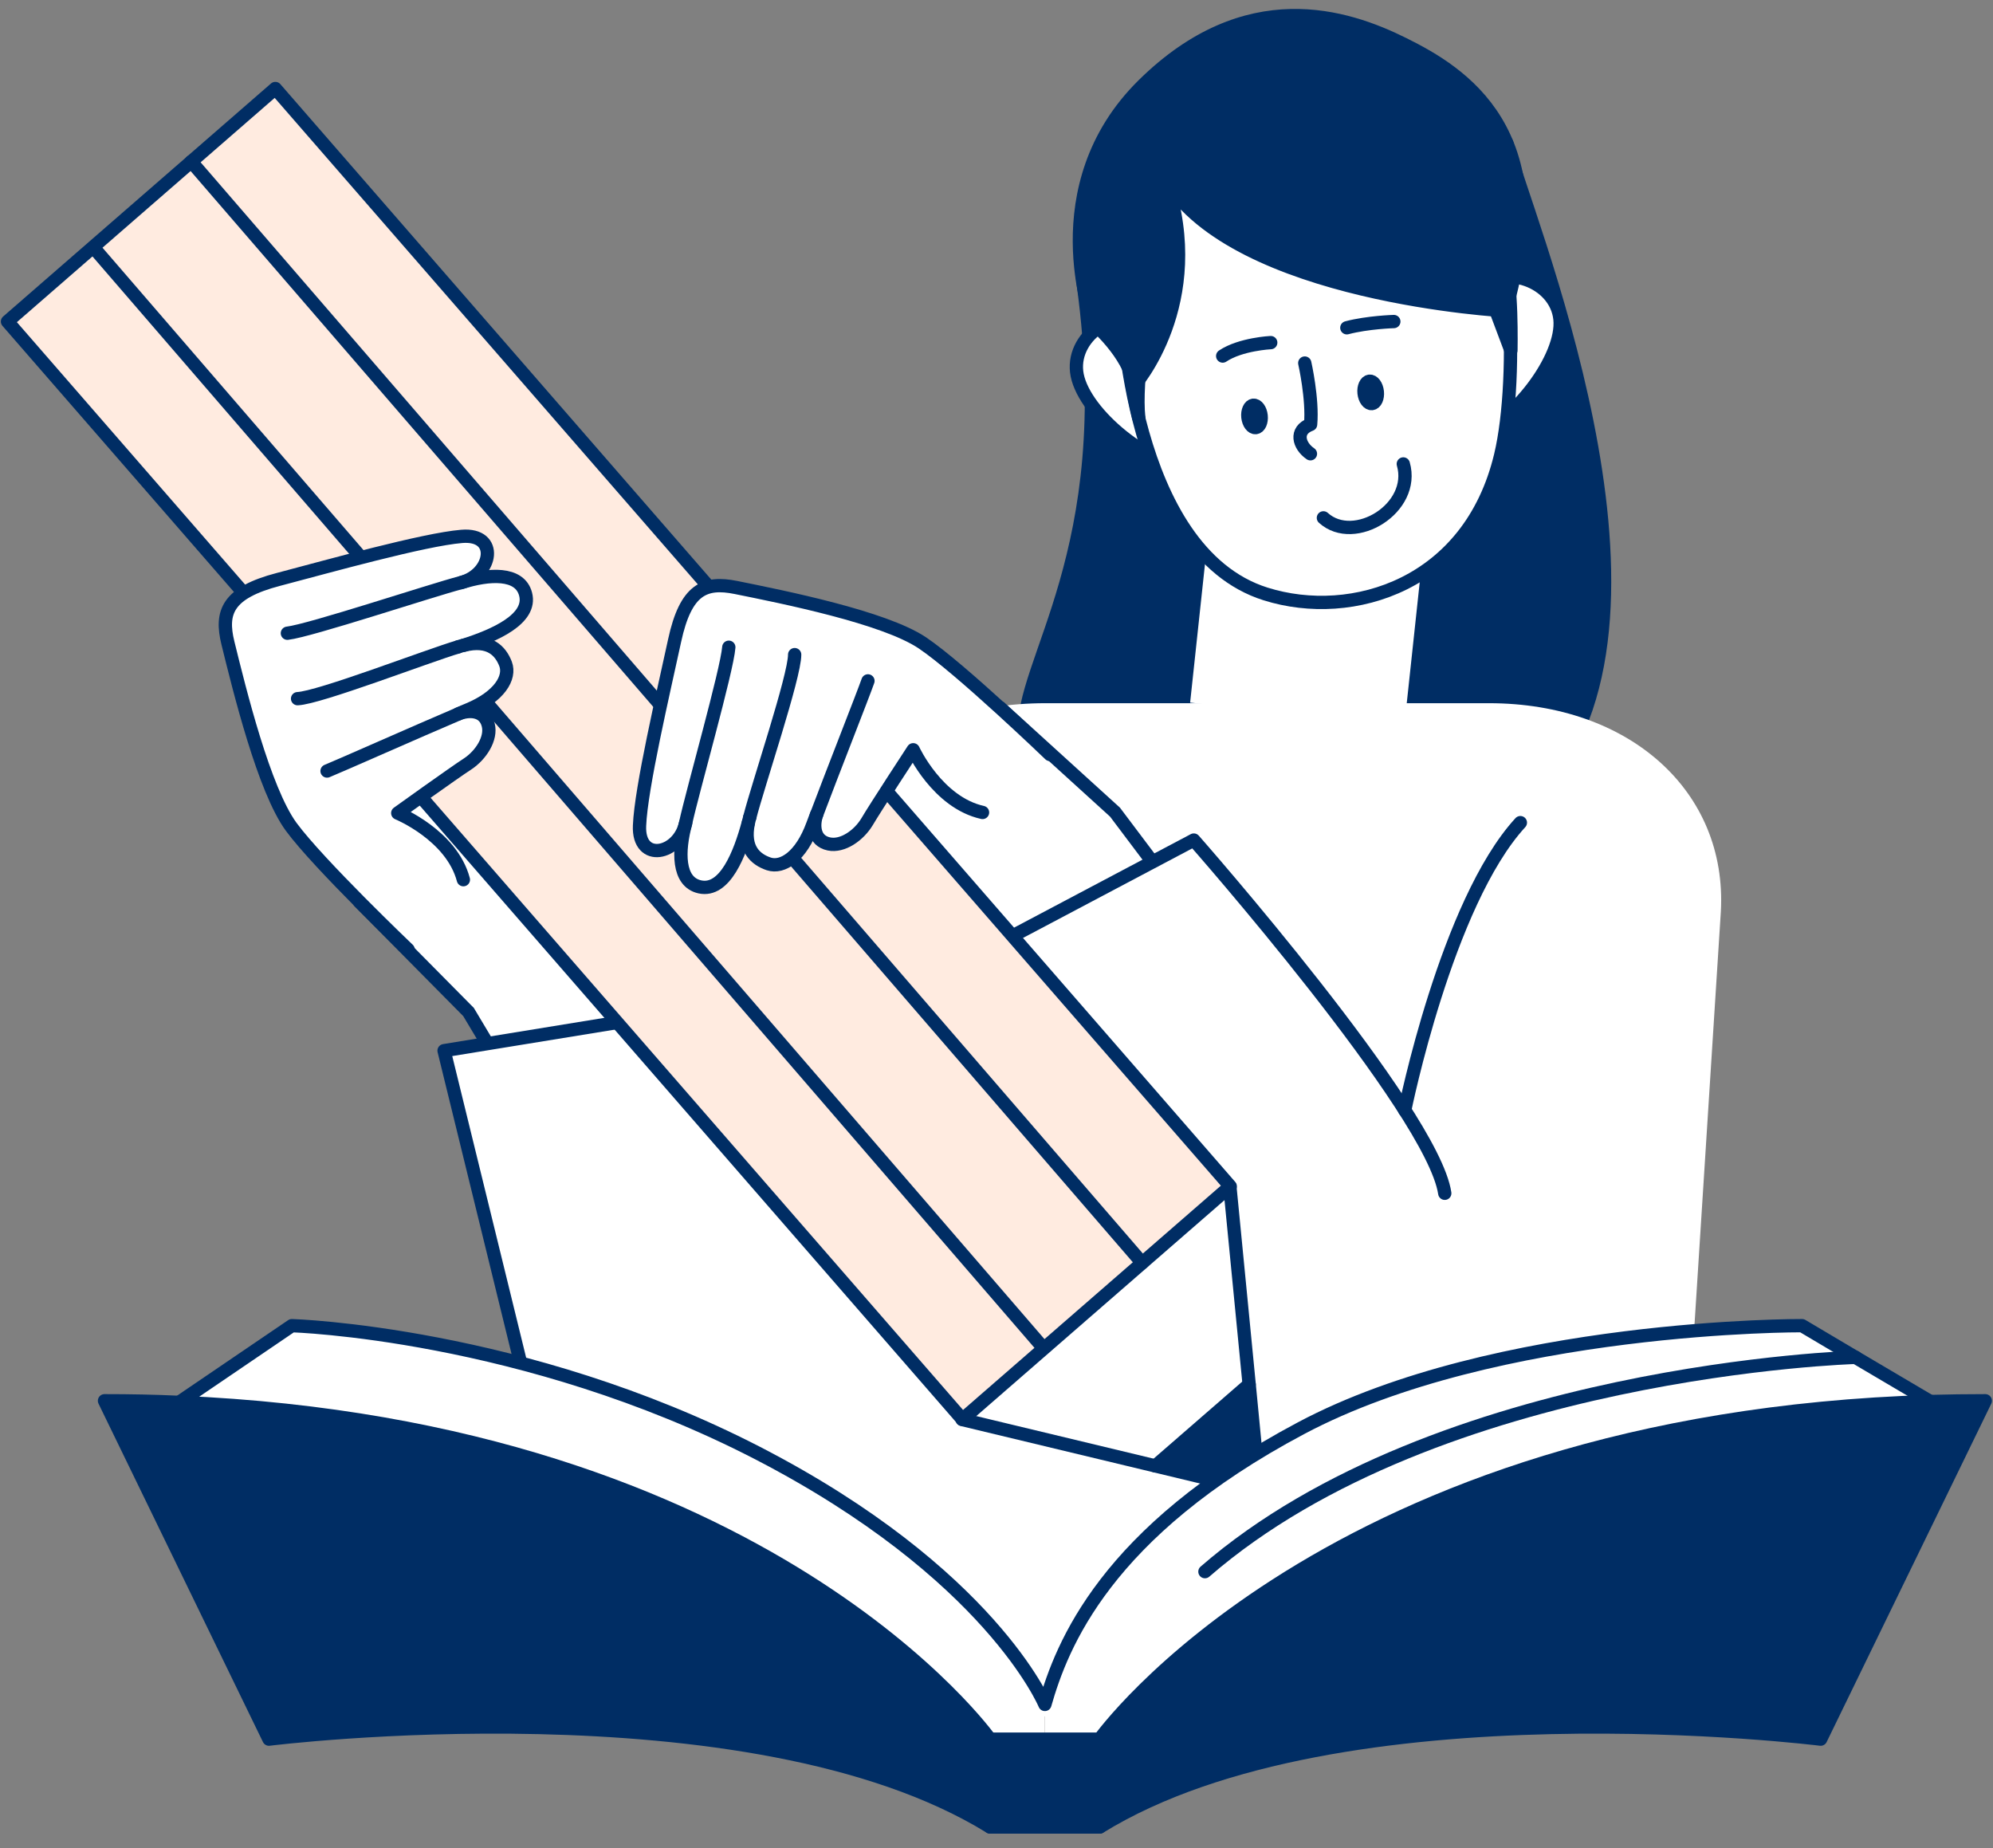
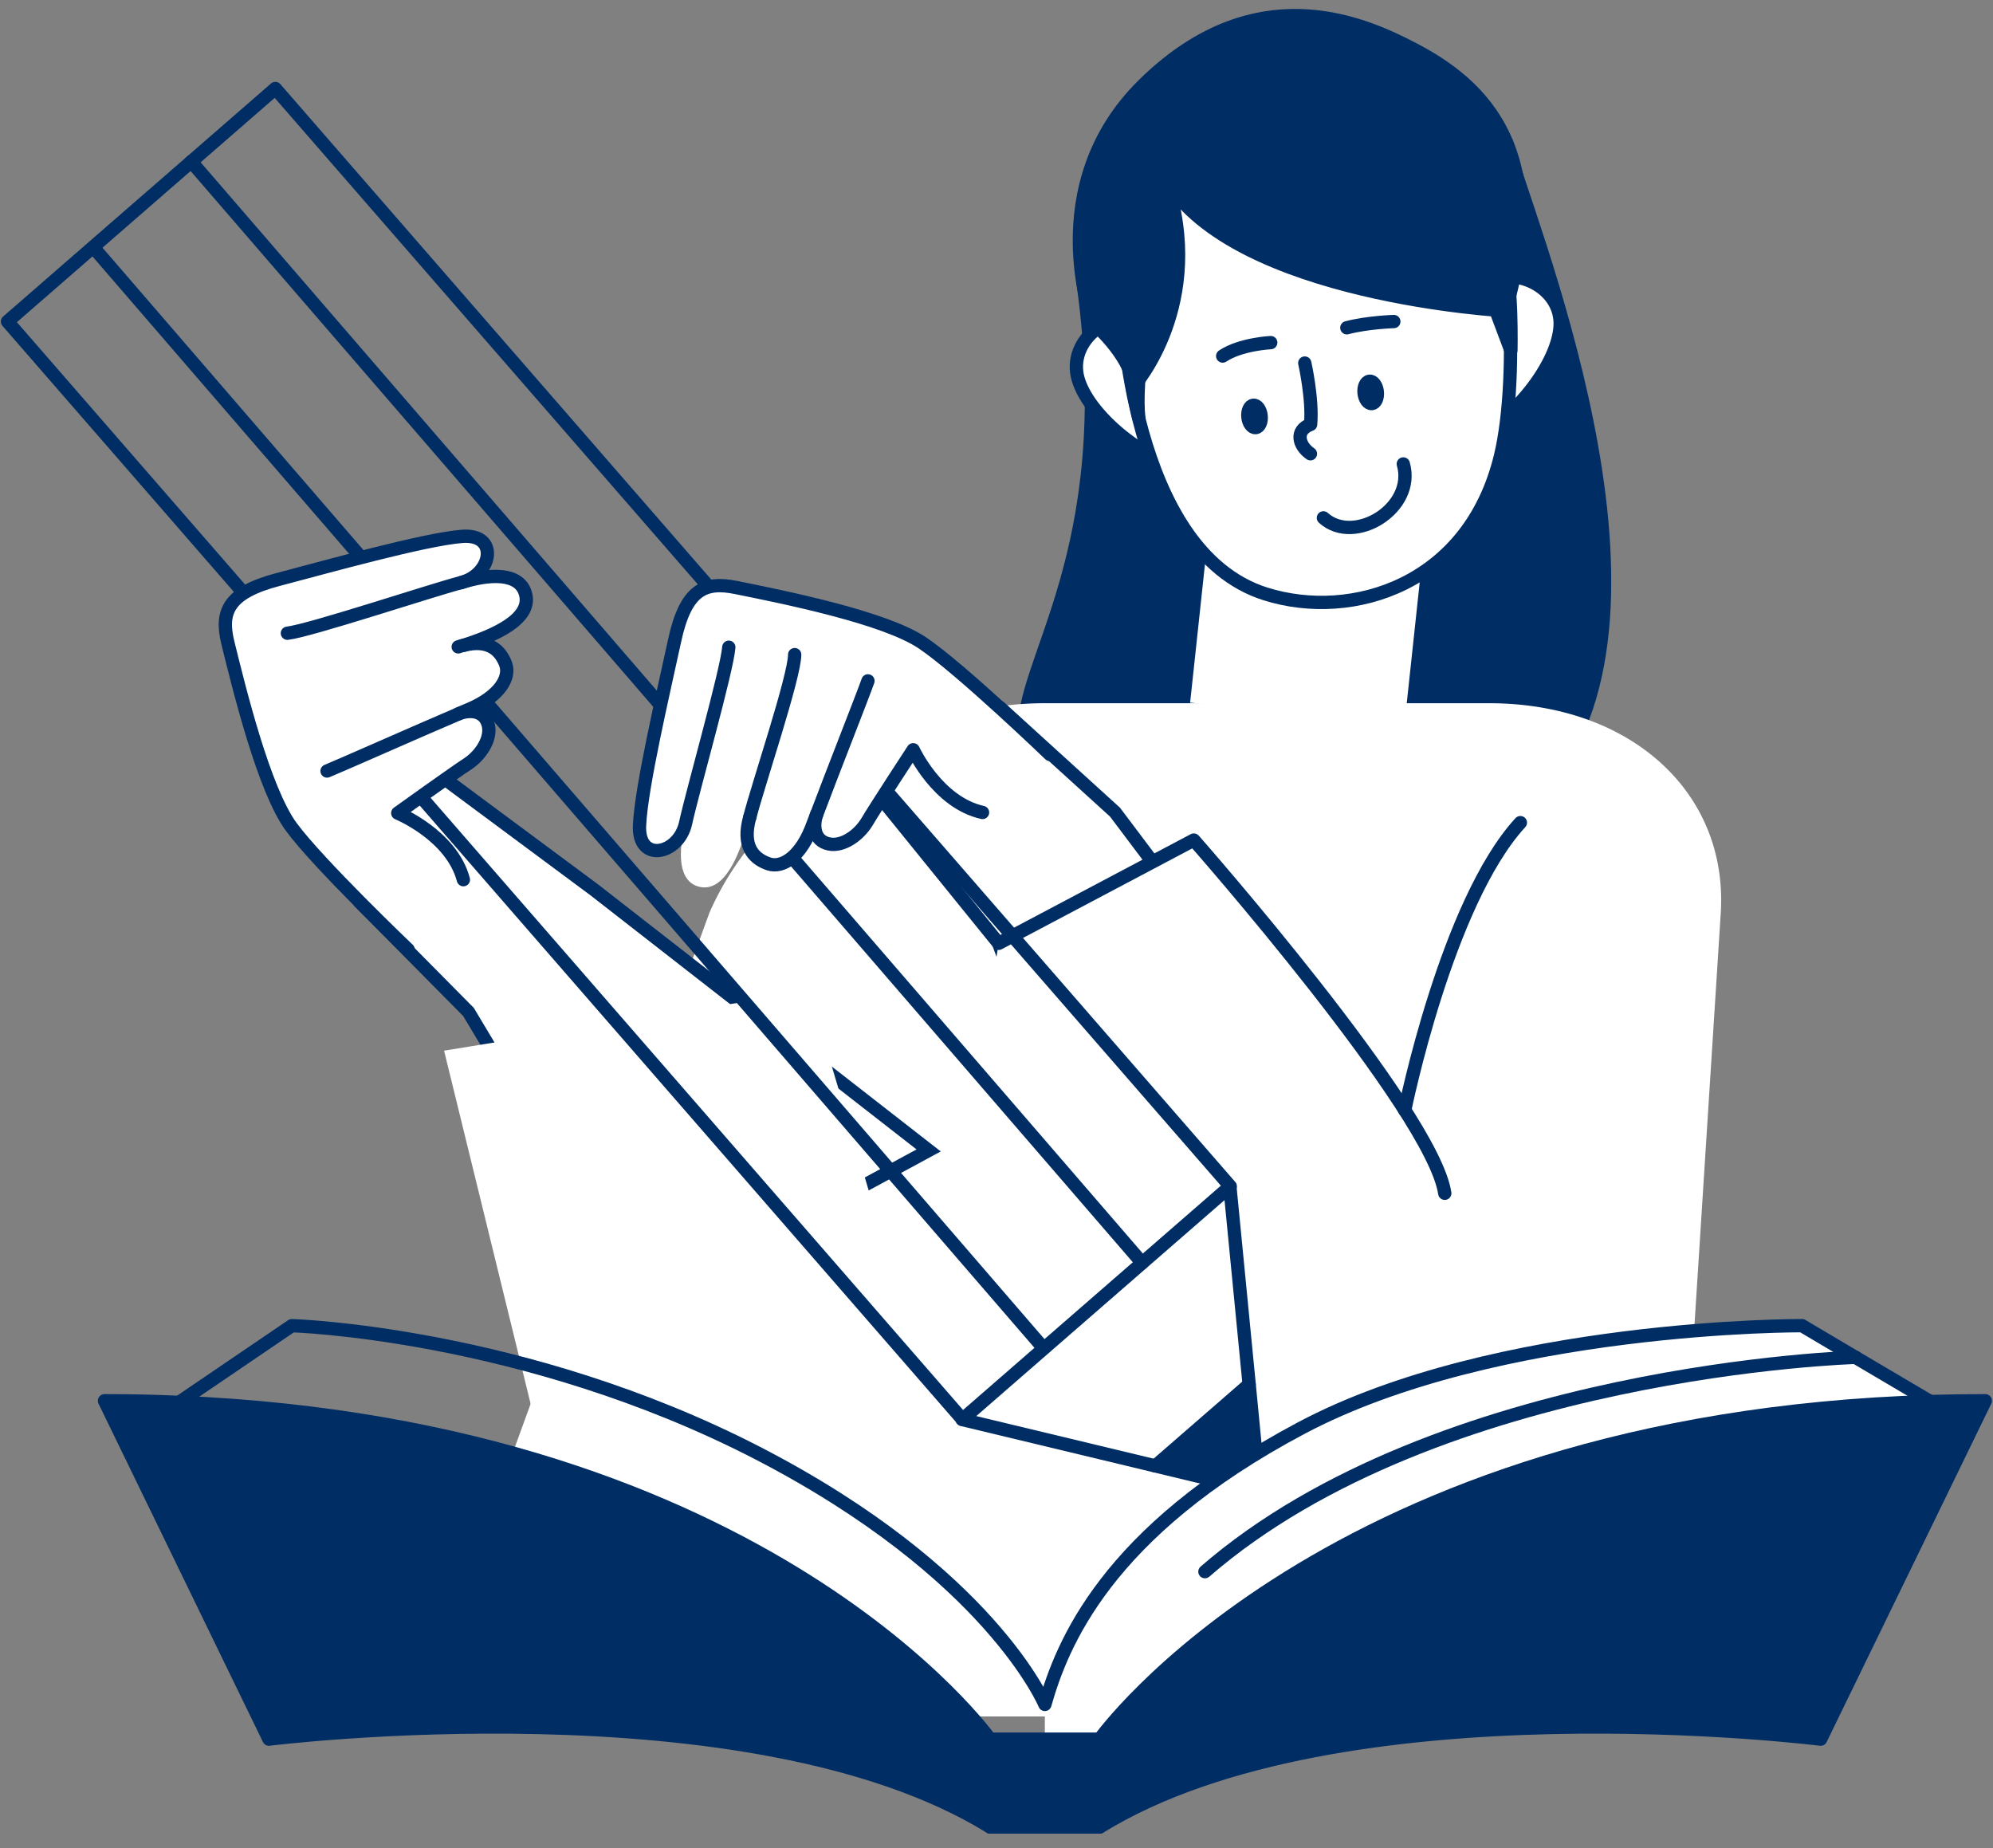
<svg xmlns="http://www.w3.org/2000/svg" width="110" height="102" viewBox="0 0 110 102" fill="none">
  <rect x="0" y="0" width="110" height="102" fill="#808080" stroke="none" />
  <g clip-path="url(#clip0_8917_8466)">
    <path fill-rule="evenodd" clip-rule="evenodd" d="M83.163 7.896C84.029 11.57 93.387 33.481 85.282 43.242C77.176 53.002 56.764 44.682 56.534 40.575C56.305 36.467 61.795 30.574 59.807 15.819C57.818 1.064 72.234 6.455 72.234 6.455L83.163 7.896Z" fill="#002D64" stroke="#002D64" stroke-width="0.734" stroke-linecap="round" stroke-linejoin="round" />
    <path d="M79.239 27.366L66.686 26.02L65.283 39.104L77.836 40.45L79.239 27.366Z" fill="white" stroke="#002D64" stroke-width="0.734" stroke-linecap="round" stroke-linejoin="round" />
    <path d="M92.145 94.731H23.006L39.154 50.377C42.056 43.712 49.911 38.81 57.693 38.81H82.181C89.937 38.81 95.349 43.675 94.979 50.314L92.145 94.731Z" fill="white" />
    <path fill-rule="evenodd" clip-rule="evenodd" d="M81.313 15.971C82.999 14.457 85.88 15.517 86.099 17.61C86.318 19.703 83.599 23.34 80.974 24.327C78.348 25.313 81.313 15.971 81.313 15.971Z" fill="white" stroke="#002D64" stroke-width="0.734" stroke-linecap="round" stroke-linejoin="round" />
    <path fill-rule="evenodd" clip-rule="evenodd" d="M63.745 17.882C61.772 16.765 59.188 18.419 59.423 20.512C59.658 22.6 63.097 25.57 65.874 25.972C68.651 26.374 63.745 17.882 63.745 17.882Z" fill="white" stroke="#002D64" stroke-width="0.734" stroke-linecap="round" stroke-linejoin="round" />
    <path fill-rule="evenodd" clip-rule="evenodd" d="M61.912 16.769C61.912 16.769 62.335 30.423 69.856 32.782C74.642 34.286 81.124 32.266 82.826 25.131C83.87 20.773 83.447 11.159 81.302 9.128C79.151 7.103 73.786 4.227 69.256 6.764C64.725 9.3 60.936 11.409 61.912 16.764V16.769Z" fill="white" stroke="#002D64" stroke-width="0.734" stroke-linecap="round" stroke-linejoin="round" />
    <path d="M83.103 17.15C83.103 17.15 68.234 16.367 64.351 9.916C66.632 16.743 62.597 21.284 62.597 21.284C62.341 19.52 60.322 17.813 60.322 17.813C60.322 17.813 57.404 10.313 63.098 4.692C68.797 -0.93 74.299 0.855 77.472 2.437C80.645 4.013 85.953 7.249 83.098 17.145" fill="#002D64" />
    <path d="M83.103 17.15C83.103 17.15 68.234 16.367 64.351 9.916C66.632 16.743 62.597 21.284 62.597 21.284C62.341 19.52 60.322 17.813 60.322 17.813C60.322 17.813 57.404 10.313 63.098 4.692C68.797 -0.93 74.299 0.855 77.472 2.437C80.645 4.013 85.953 7.249 83.098 17.145" stroke="#002D64" stroke-width="0.734" stroke-miterlimit="10" stroke-linecap="round" />
    <path d="M76.93 17.746C76.93 17.746 75.489 17.787 74.336 18.09" stroke="#002D64" stroke-width="0.734" stroke-miterlimit="10" stroke-linecap="round" />
    <path d="M70.136 18.909C70.136 18.909 68.476 18.988 67.484 19.65" stroke="#002D64" stroke-width="0.734" stroke-miterlimit="10" stroke-linecap="round" />
    <path fill-rule="evenodd" clip-rule="evenodd" d="M76.018 21.618C76.054 21.957 75.924 22.254 75.72 22.275C75.517 22.296 75.324 22.04 75.287 21.696C75.251 21.357 75.386 21.059 75.585 21.038C75.788 21.017 75.981 21.273 76.018 21.618Z" fill="#002D64" stroke="#002D64" stroke-width="0.734" stroke-linecap="round" stroke-linejoin="round" />
    <path fill-rule="evenodd" clip-rule="evenodd" d="M69.606 22.943C69.642 23.283 69.512 23.58 69.308 23.601C69.105 23.622 68.912 23.366 68.875 23.022C68.839 22.682 68.974 22.385 69.173 22.364C69.376 22.343 69.569 22.599 69.606 22.943Z" fill="#002D64" stroke="#002D64" stroke-width="0.734" stroke-linecap="round" stroke-linejoin="round" />
    <path d="M72.014 20.037C72.014 20.037 72.463 22.02 72.337 23.424C71.45 23.753 71.68 24.604 72.327 25.043" stroke="#002D64" stroke-width="0.734" stroke-linecap="round" stroke-linejoin="round" />
    <path d="M73.043 28.581C74.75 30.125 78.153 28.043 77.453 25.605" stroke="#002D64" stroke-width="0.734" stroke-linecap="round" stroke-linejoin="round" />
    <path d="M81.923 15.438L83.39 19.342C83.39 19.342 83.489 15.49 82.983 14.285C82.482 13.074 81.918 15.438 81.918 15.438H81.923Z" fill="#002D64" stroke="#002D64" stroke-width="0.734" stroke-linecap="round" stroke-linejoin="round" />
    <path d="M63.357 16.936C63.357 16.936 62.626 20.997 62.851 23.053C62.851 23.053 61.624 18.095 62.298 16.085C62.971 14.081 63.357 16.936 63.357 16.936Z" fill="#002D64" stroke="#002D64" stroke-width="0.734" stroke-linecap="round" stroke-linejoin="round" />
    <path d="M19.862 49.793L25.859 55.852L35.52 72.011L51.255 63.493L32.816 49.124L23.604 42.287L18.641 44.568L19.862 49.793Z" fill="white" stroke="#002D64" stroke-width="0.734" stroke-miterlimit="10" />
    <path d="M55.231 39.087L61.541 44.823L70.836 57.167L63.002 73.248L55.116 52.062L47.893 43.147L49.959 38.09L55.231 39.087Z" fill="white" stroke="#002D64" stroke-width="0.734" stroke-miterlimit="10" />
    <path d="M29.718 79.24L24.51 57.987L44.677 54.704L51.289 76.949L29.718 79.24Z" fill="white" />
    <path d="M55.116 52.063L65.888 46.363C65.888 46.363 79.062 61.312 79.74 65.858C80.419 70.399 78.436 79.705 73.555 81.177C66.551 79.856 51.285 76.97 51.285 76.97L55.116 52.063Z" fill="white" />
-     <path d="M29.718 79.24L24.51 57.987L44.677 54.704" stroke="#002D64" stroke-width="0.734" stroke-linecap="round" stroke-linejoin="round" />
    <path d="M55.117 52.063L65.89 46.363C65.89 46.363 79.063 61.312 79.741 65.858" stroke="#002D64" stroke-width="0.734" stroke-linecap="round" stroke-linejoin="round" />
    <path d="M63.764 80.904L69.51 82.287L68.941 76.405L63.764 80.904Z" fill="#002D64" />
    <path d="M53.1 78.342L63.768 80.905L68.945 76.406L67.88 65.481L53.1 78.342Z" fill="white" />
-     <path d="M15.213 4.867L0.424 17.719L53.097 78.335L67.886 65.483L15.213 4.867Z" fill="#FFEBE0" />
    <path d="M15.197 4.885L0.414 17.745L53.118 78.334L67.901 65.474L15.197 4.885Z" stroke="#002D64" stroke-width="0.734" stroke-linecap="round" stroke-linejoin="round" />
    <path d="M53.1 78.343L63.768 80.905L69.514 82.288L68.945 76.406L67.88 65.482" stroke="#002D64" stroke-width="0.734" stroke-linecap="round" stroke-linejoin="round" />
    <path d="M63.768 80.905L68.945 76.406" stroke="#002D64" stroke-width="0.734" stroke-linecap="round" stroke-linejoin="round" />
    <path d="M63.039 69.699L10.555 8.919" stroke="#002D64" stroke-width="0.734" stroke-linecap="round" stroke-linejoin="round" />
    <path d="M57.51 74.307L5.297 13.815" stroke="#002D64" stroke-width="0.734" stroke-linecap="round" stroke-linejoin="round" />
    <path d="M41.307 45.404C40.999 46.855 41.714 47.439 42.429 47.679C43.186 47.93 44.214 47.272 44.856 45.513C44.913 45.352 44.992 45.153 45.075 44.934C44.861 45.524 44.892 46.401 45.748 46.578C46.5 46.735 47.392 46.108 47.852 45.352C48.3 44.589 50.399 41.38 50.399 41.38C50.399 41.38 51.74 44.292 54.224 44.84L57.951 41.635C57.951 41.635 53.024 36.896 50.905 35.471C48.786 34.057 43.248 32.945 40.618 32.418C38.906 32.068 37.852 32.501 37.236 35.351C36.62 38.191 35.378 43.467 35.299 45.56C35.211 47.648 37.465 47.178 37.841 45.425C37.424 46.964 37.387 48.676 38.624 48.948C40.012 49.25 40.837 47.121 41.301 45.404H41.307Z" fill="white" />
    <path d="M54.229 44.84C51.745 44.292 50.403 41.38 50.403 41.38C50.403 41.38 48.305 44.585 47.856 45.352C47.402 46.109 46.505 46.735 45.753 46.578C44.897 46.401 44.866 45.529 45.08 44.934" stroke="#002D64" stroke-width="0.734" stroke-linecap="round" stroke-linejoin="round" />
    <path d="M40.225 35.721C40.131 36.99 38.221 43.676 37.84 45.429C37.459 47.178 35.204 47.648 35.298 45.565C35.381 43.477 36.618 38.201 37.234 35.356C37.85 32.506 38.904 32.078 40.616 32.423C43.247 32.955 48.784 34.062 50.903 35.476C53.022 36.901 57.949 41.64 57.949 41.64" stroke="#002D64" stroke-width="0.734" stroke-linecap="round" stroke-linejoin="round" />
    <path d="M41.381 45.111C41.825 43.358 43.865 37.324 43.86 36.129" stroke="#002D64" stroke-width="0.734" stroke-miterlimit="10" stroke-linecap="round" />
-     <path d="M37.844 45.424C37.426 46.964 37.39 48.676 38.627 48.947C40.015 49.25 40.84 47.12 41.304 45.403" stroke="#002D64" stroke-width="0.734" stroke-miterlimit="10" stroke-linecap="round" />
    <path d="M41.381 45.111C41.35 45.21 41.329 45.314 41.308 45.403C41 46.854 41.715 47.438 42.43 47.679C43.187 47.929 44.215 47.272 44.857 45.513C44.914 45.351 44.993 45.152 45.076 44.933C45.076 44.928 45.087 44.918 45.087 44.918C45.895 42.767 47.649 38.315 47.905 37.579" stroke="#002D64" stroke-width="0.734" stroke-miterlimit="10" stroke-linecap="round" />
    <path d="M25.576 35.616C27.012 35.246 27.628 35.935 27.899 36.645C28.181 37.391 27.57 38.445 25.837 39.166C25.675 39.228 25.482 39.317 25.268 39.411C25.853 39.171 26.724 39.166 26.939 40.011C27.126 40.757 26.542 41.676 25.801 42.161C25.054 42.642 21.944 44.876 21.944 44.876C21.944 44.876 24.913 46.092 25.566 48.55L22.523 52.407C22.523 52.407 17.575 47.689 16.067 45.632C14.564 43.576 13.217 38.09 12.575 35.486C12.158 33.79 12.544 32.714 15.362 31.978C18.175 31.242 23.39 29.776 25.477 29.604C27.554 29.426 27.184 31.697 25.451 32.151C26.975 31.665 28.682 31.556 29.005 32.787C29.366 34.165 27.273 35.074 25.581 35.611L25.576 35.616Z" fill="white" />
    <path d="M25.575 48.55C24.923 46.091 21.953 44.875 21.953 44.875C21.953 44.875 25.064 42.641 25.81 42.161C26.551 41.67 27.136 40.752 26.948 40.011C26.734 39.16 25.857 39.165 25.278 39.41" stroke="#002D64" stroke-width="0.734" stroke-linecap="round" stroke-linejoin="round" />
    <path d="M15.862 34.948C17.125 34.802 23.727 32.605 25.455 32.151C27.188 31.697 27.558 29.426 25.481 29.604C23.399 29.776 18.179 31.237 15.366 31.978C12.548 32.714 12.162 33.79 12.579 35.486C13.221 38.09 14.568 43.576 16.071 45.632C17.584 47.689 22.527 52.407 22.527 52.407" stroke="#002D64" stroke-width="0.734" stroke-linecap="round" stroke-linejoin="round" />
-     <path d="M25.291 35.7C23.558 36.216 17.614 38.513 16.424 38.56" stroke="#002D64" stroke-width="0.734" stroke-miterlimit="10" stroke-linecap="round" />
    <path d="M25.455 32.155C26.979 31.669 28.686 31.56 29.009 32.791C29.369 34.169 27.277 35.078 25.586 35.615" stroke="#002D64" stroke-width="0.734" stroke-miterlimit="10" stroke-linecap="round" />
    <path d="M25.29 35.7C25.389 35.663 25.493 35.637 25.582 35.616C27.017 35.246 27.633 35.935 27.905 36.645C28.186 37.391 27.576 38.445 25.843 39.166C25.681 39.228 25.488 39.317 25.274 39.411C25.269 39.411 25.259 39.421 25.259 39.421C23.145 40.319 18.771 42.261 18.051 42.553" stroke="#002D64" stroke-width="0.734" stroke-miterlimit="10" stroke-linecap="round" />
-     <path d="M57.666 94.068V95.989H54.639C54.639 95.989 42.405 78.759 9.879 77.402L16.105 73.169C16.105 73.169 28.892 73.545 41.779 80.184C54.665 86.829 57.666 94.073 57.666 94.073V94.068Z" fill="white" />
    <path d="M102.417 74.912L106.546 77.35C73.195 78.368 60.695 95.983 60.695 95.983H57.668V94.062C58.592 90.816 61.003 84.547 71.807 78.817C82.6 73.081 99.458 73.159 99.458 73.159L102.417 74.912Z" fill="white" />
    <path d="M54.638 95.983V100.832C41.365 92.653 14.836 95.983 14.836 95.983L5.76 77.308C7.169 77.308 8.542 77.334 9.873 77.397C42.399 78.754 54.632 95.983 54.632 95.983H54.638Z" fill="#002D64" />
    <path d="M60.693 95.983V100.832H54.639V95.983H57.666H60.693Z" fill="#002D64" />
    <path d="M109.566 77.308L100.479 95.983C100.479 95.983 73.95 92.653 60.693 100.832V95.983C60.693 95.983 73.193 78.368 106.544 77.35C107.536 77.324 108.548 77.308 109.571 77.308H109.566Z" fill="#002D64" />
    <path d="M60.697 95.984C60.697 95.984 73.197 78.368 106.548 77.35C107.54 77.324 108.552 77.309 109.575 77.309L100.488 95.984C100.488 95.984 73.959 92.654 60.703 100.832V95.984H60.697Z" stroke="#002D64" stroke-width="0.734" stroke-linecap="round" stroke-linejoin="round" />
    <path d="M54.64 95.984C54.64 95.984 42.406 78.754 9.88 77.397C8.549 77.335 7.172 77.309 5.768 77.309L14.844 95.984C14.844 95.984 41.373 92.654 54.645 100.832V95.984H54.64Z" stroke="#002D64" stroke-width="0.734" stroke-linecap="round" stroke-linejoin="round" />
    <path d="M60.697 100.832H54.643" stroke="#002D64" stroke-width="0.734" stroke-linecap="round" stroke-linejoin="round" />
    <path d="M60.697 95.984H57.67H54.643" stroke="#002D64" stroke-width="0.734" stroke-linecap="round" stroke-linejoin="round" />
    <path d="M106.548 77.355L102.419 74.918L99.46 73.164C99.46 73.164 82.602 73.086 71.809 78.822C61.005 84.558 58.594 90.826 57.67 94.068C57.67 94.068 54.664 86.823 41.783 80.179C28.896 73.54 16.109 73.164 16.109 73.164L9.883 77.397" stroke="#002D64" stroke-width="0.734" stroke-linecap="round" stroke-linejoin="round" />
    <path d="M102.417 74.913C102.417 74.913 79.374 75.57 66.504 86.74" stroke="#002D64" stroke-width="0.734" stroke-linecap="round" stroke-linejoin="round" />
    <path d="M77.531 61.275C77.531 61.275 79.838 49.839 83.914 45.402" stroke="#002D64" stroke-width="0.734" stroke-linecap="round" stroke-linejoin="round" />
  </g>
  <defs>
    <clipPath id="clip0_8917_8466">
      <rect width="110" height="100.833" fill="white" transform="translate(0 0.433)" />
    </clipPath>
  </defs>
</svg>